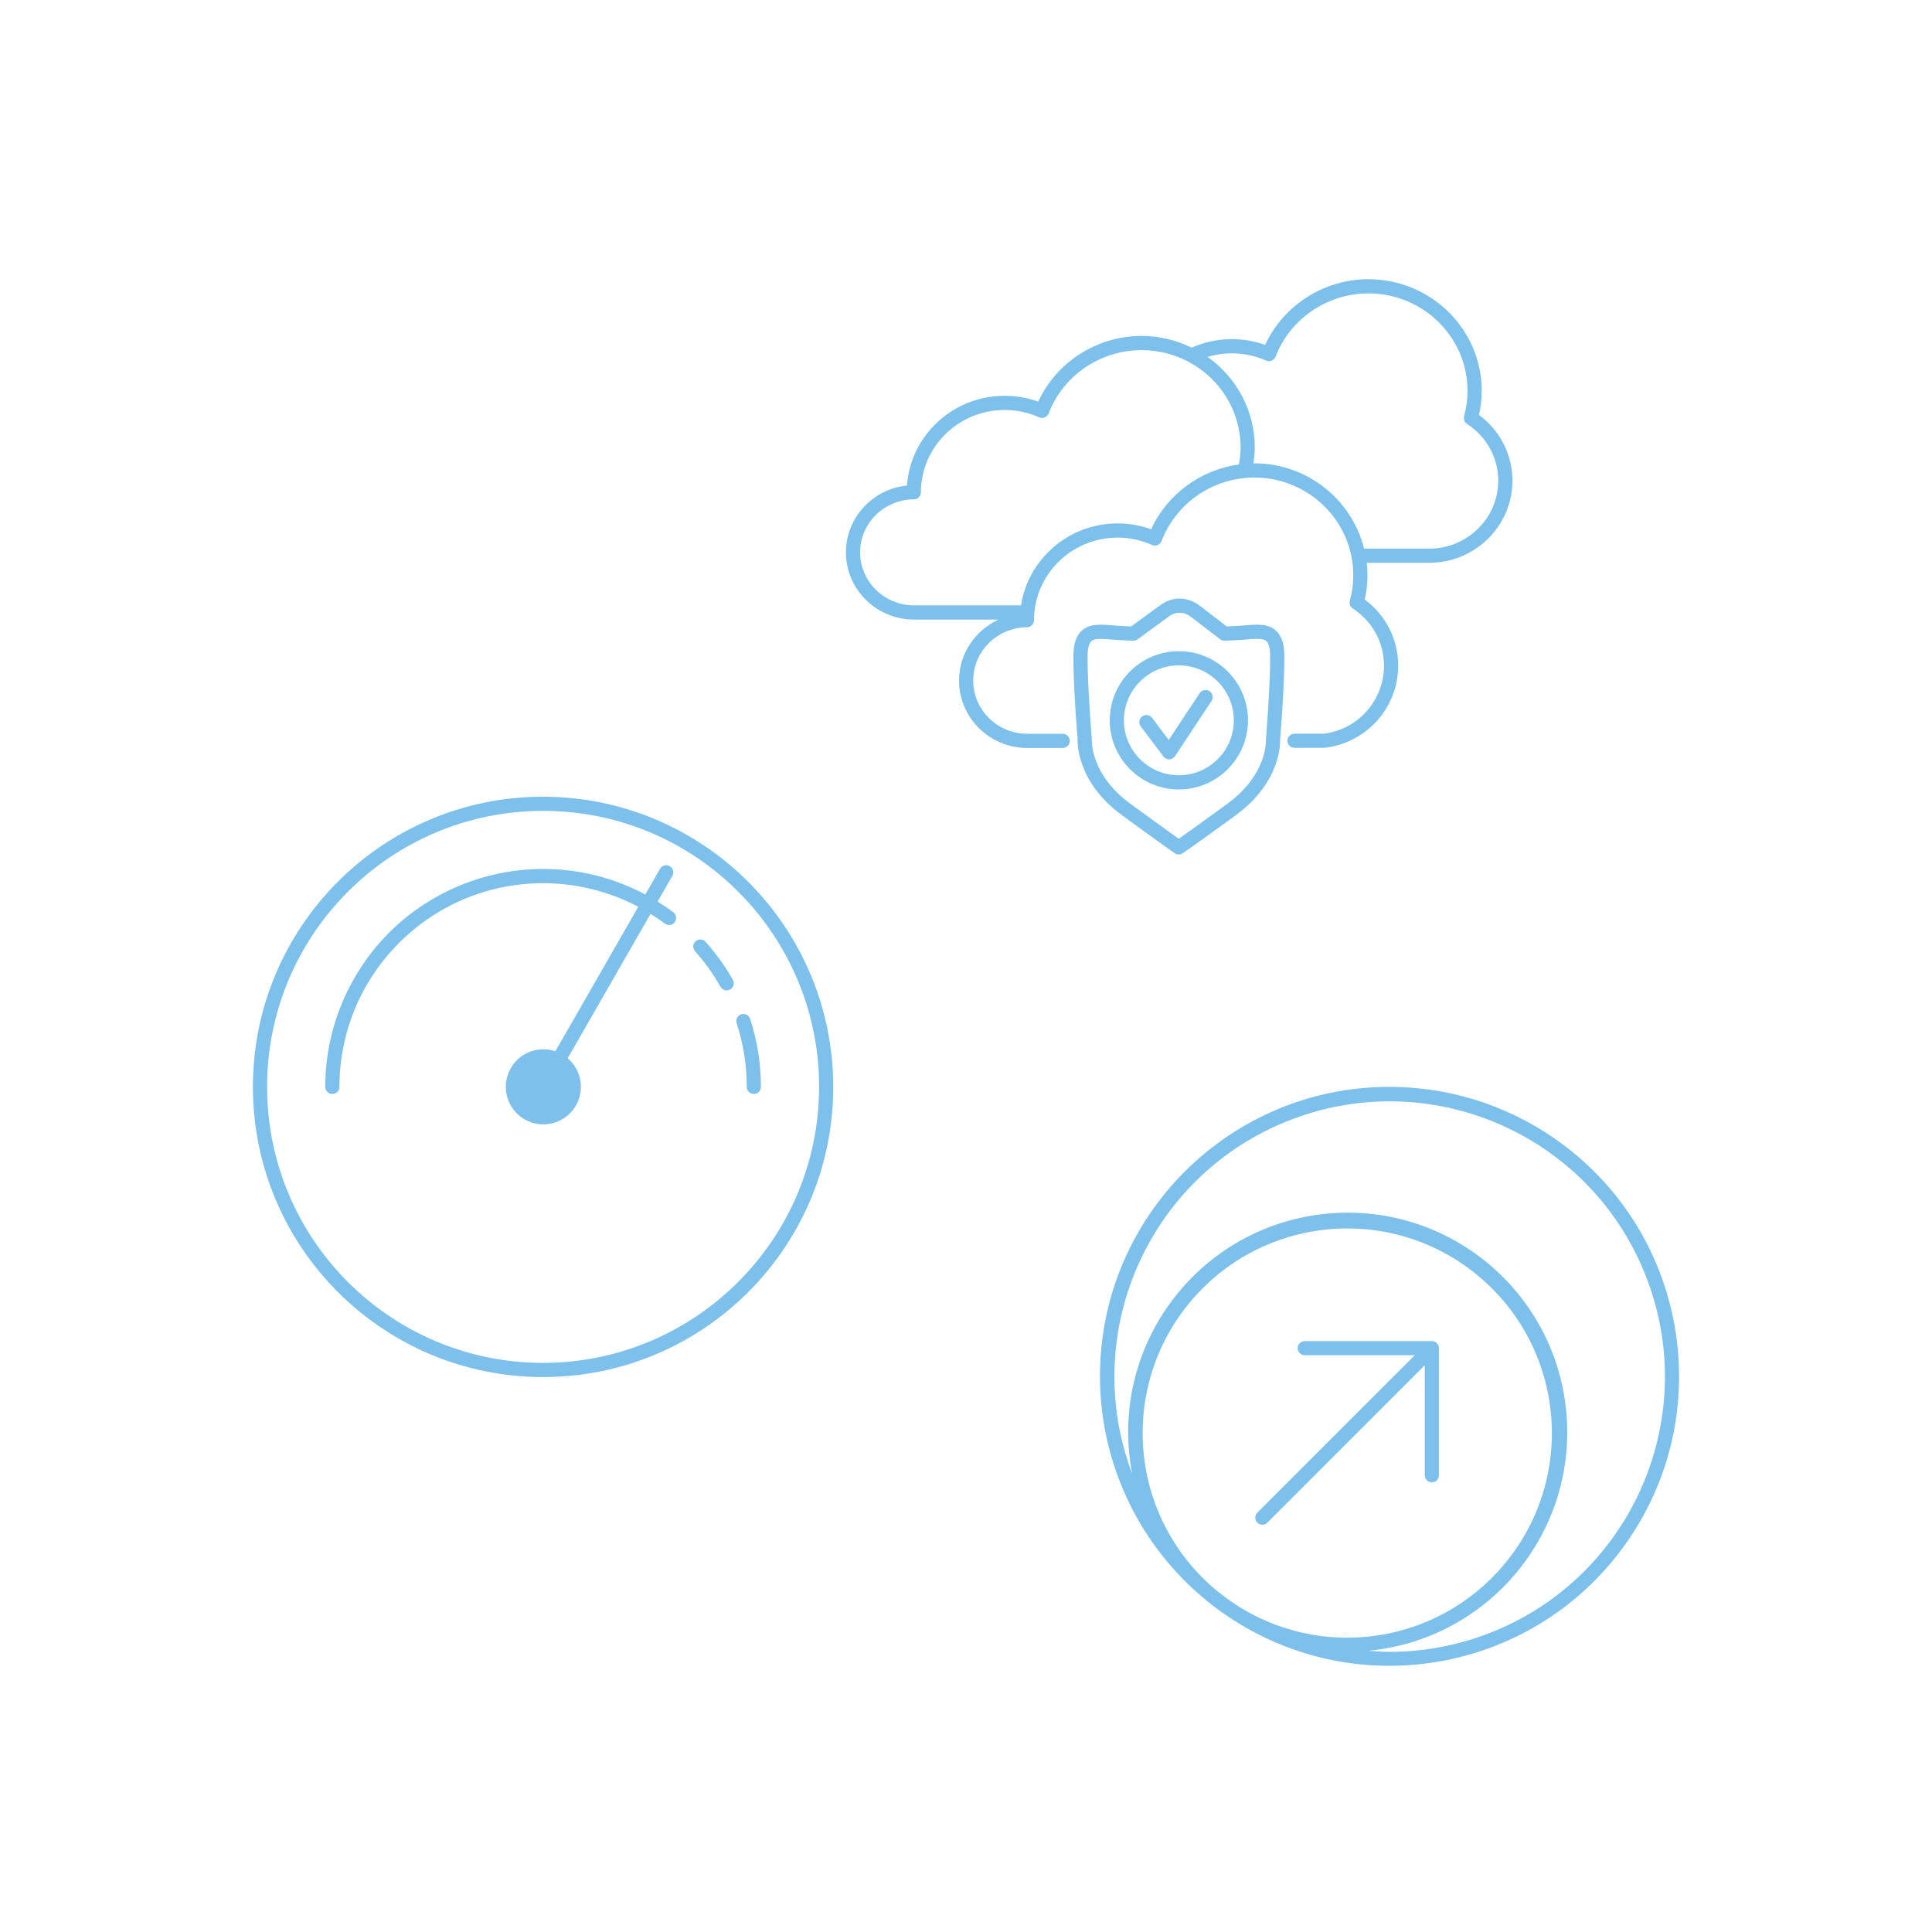
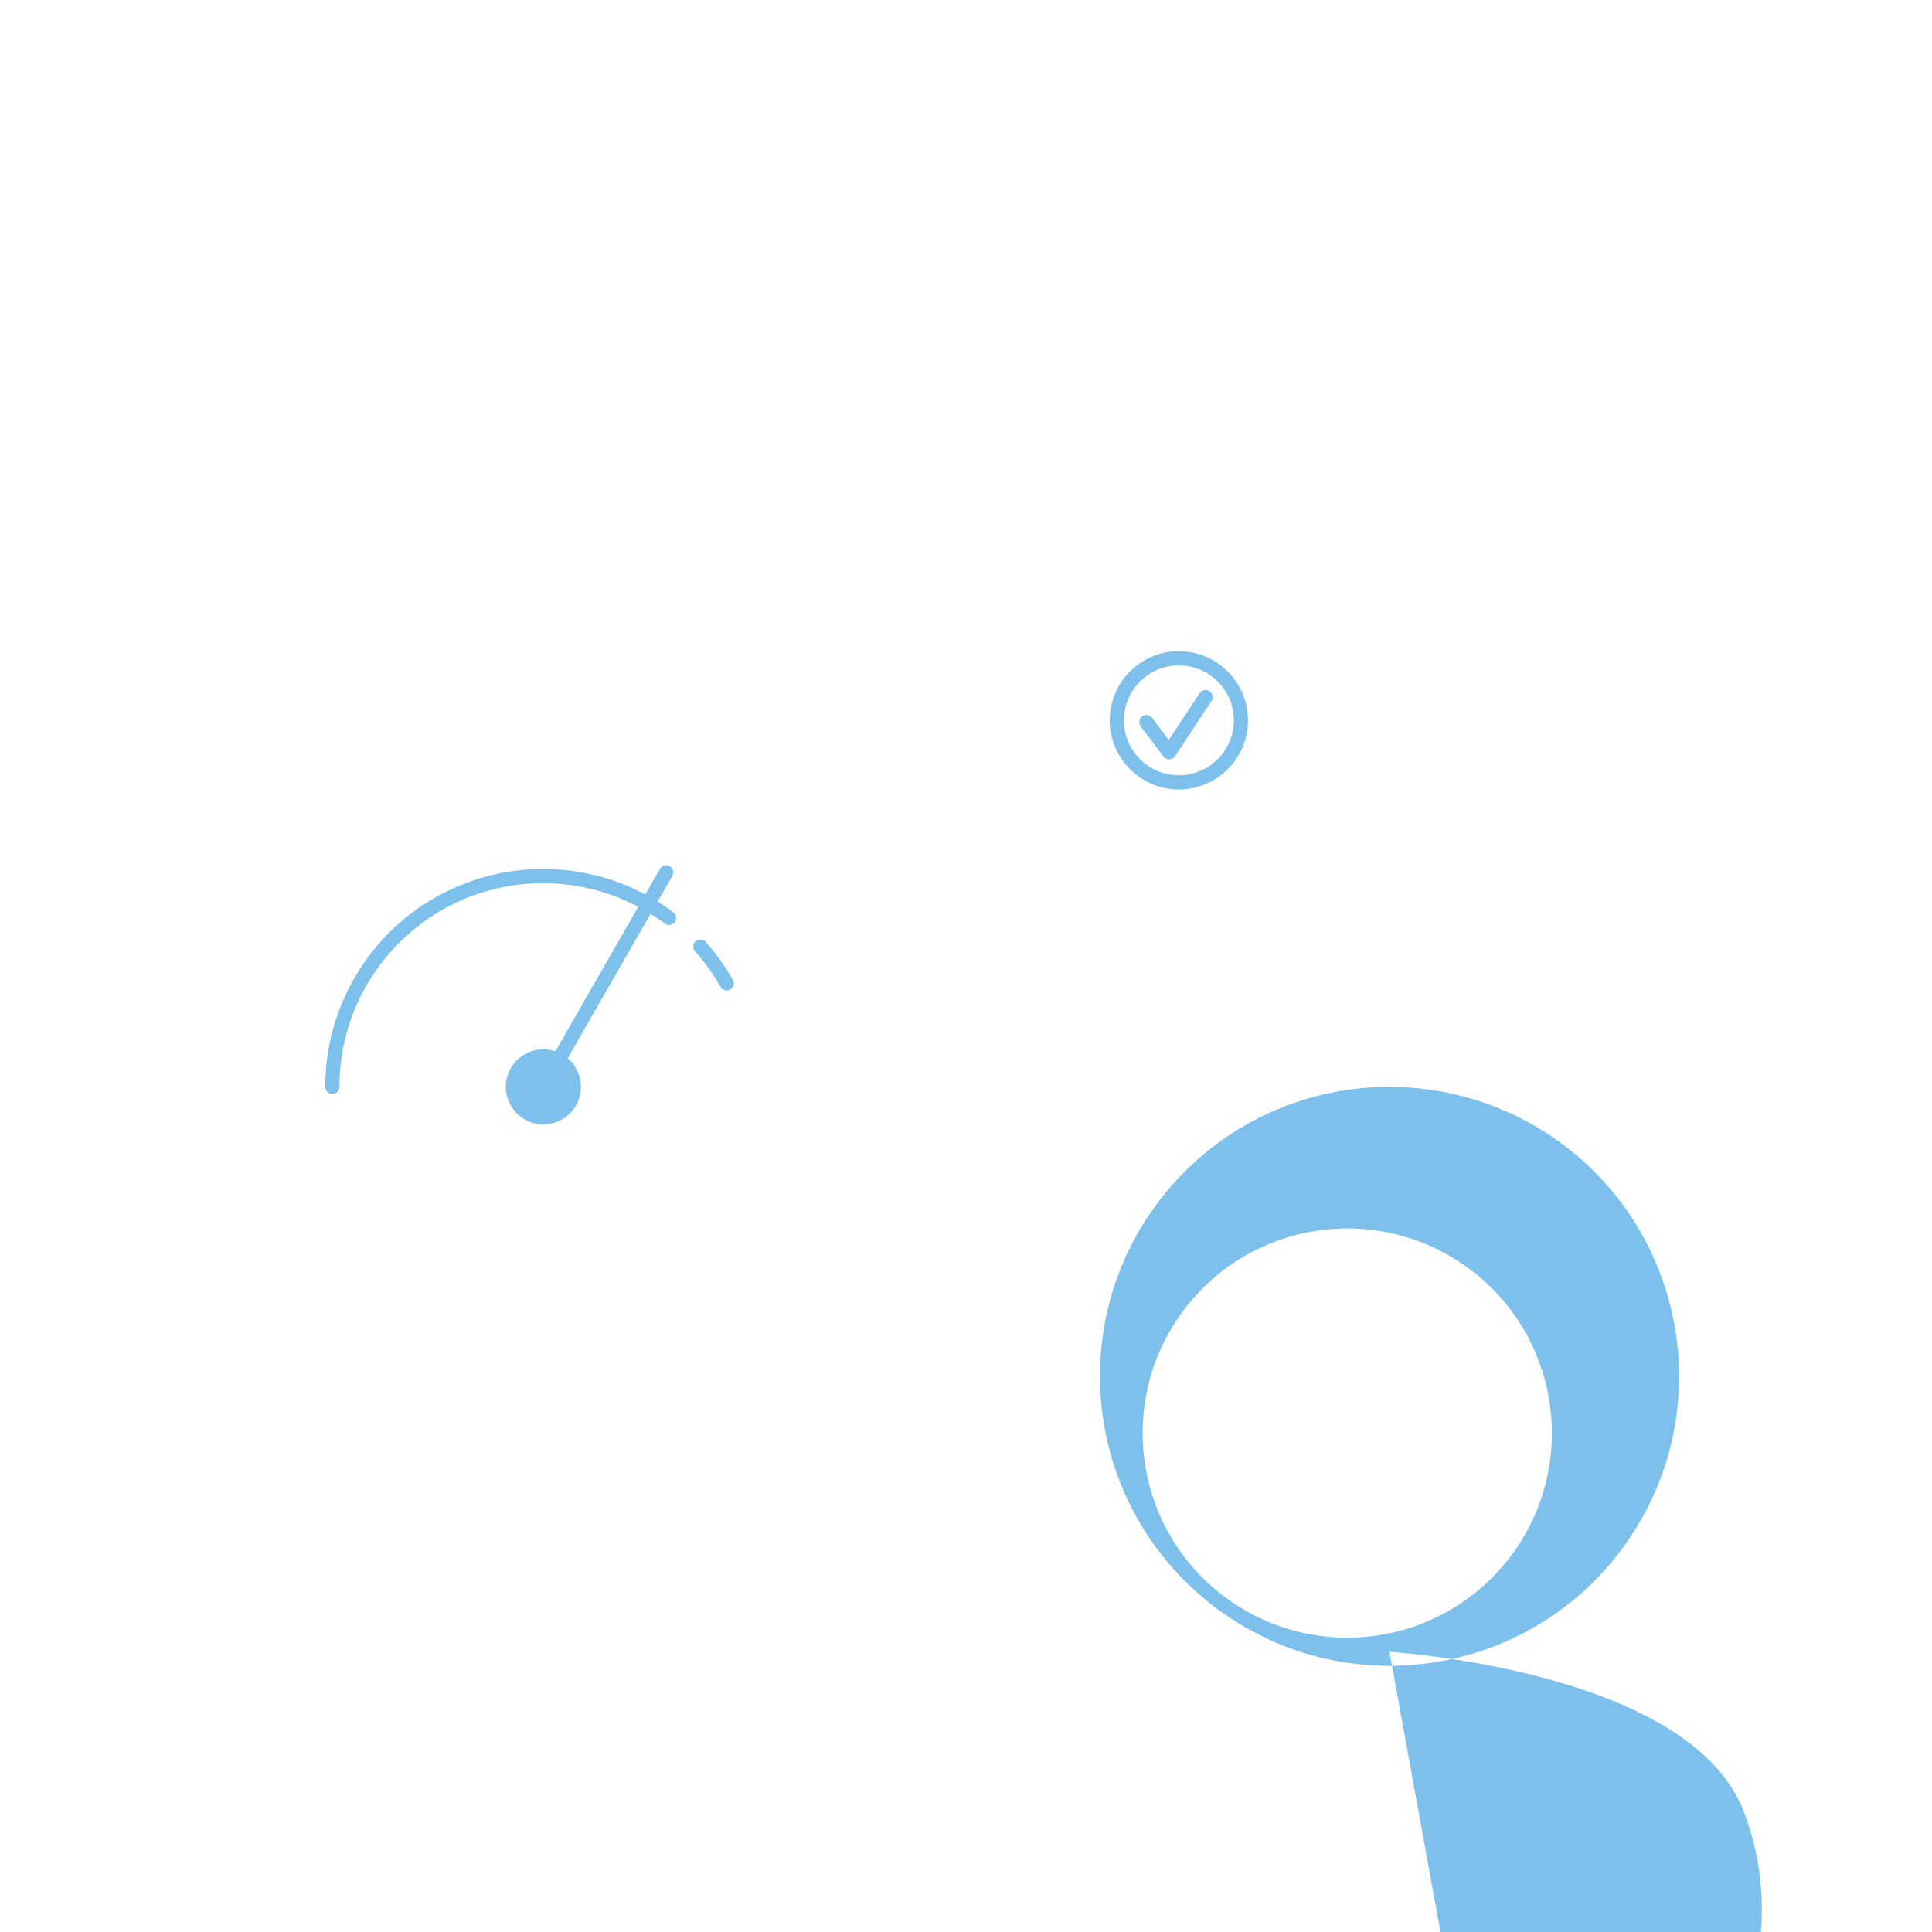
<svg xmlns="http://www.w3.org/2000/svg" viewBox="0 0 600 600" id="Layer_1">
  <defs>
    <style>.cls-1{fill:#7cc0eb;}</style>
  </defs>
  <g id="e1951848-b93d-44fa-8db1-af86aaaddce9">
-     <path d="M168.663,247.425c-49.768,0-90.114,40.345-90.114,90.114s40.345,90.114,90.114,90.114,90.114-40.345,90.114-90.114c-.056-49.745-40.368-90.058-90.114-90.114h0ZM168.663,423.257c-47.341,0-85.718-38.377-85.718-85.718s38.377-85.718,85.718-85.718,85.718,38.377,85.718,85.718c-.056,47.318-38.4,85.662-85.718,85.718h0Z" class="cls-1" />
    <path d="M204.225,279.994l4.585-7.992c.607-1.052.246-2.398-.807-3.005-1.052-.607-2.398-.246-3.005.807h0l-4.585,7.992c-32.985-17.538-73.942-5.015-91.48,27.97-5.201,9.783-7.92,20.693-7.917,31.773,0,1.214.984,2.198,2.198,2.198s2.198-.984,2.198-2.198c.003-34.937,28.327-63.258,63.264-63.255,10.299,0,20.442,2.516,29.548,7.327l-25.75,44.872c-6.099-2.061-12.715,1.212-14.776,7.312-2.061,6.099,1.212,12.715,7.312,14.776,6.099,2.061,12.715-1.212,14.776-7.312,1.528-4.521.146-9.516-3.488-12.609l25.737-44.837c1.512.941,2.989,1.939,4.431,3.016.972.727,2.349.529,3.076-.443.726-.97.529-2.345-.439-3.073-1.587-1.196-3.218-2.286-4.879-3.319h.001Z" class="cls-1" />
    <path d="M219.131,292.491c-.808-.906-2.198-.984-3.103-.176-.906.808-.984,2.198-.176,3.103,3.025,3.385,5.678,7.086,7.912,11.038.597,1.057,1.938,1.43,2.996.833s1.43-1.938.833-2.996h0c-2.391-4.225-5.228-8.182-8.462-11.803h0Z" class="cls-1" />
-     <path d="M228.789,317.841c2.078,6.359,3.133,13.008,3.125,19.698,0,1.214.984,2.198,2.198,2.198s2.198-.984,2.198-2.198c.007-7.154-1.122-14.264-3.345-21.065-.345-1.164-1.569-1.827-2.732-1.482-1.164.345-1.827,1.569-1.482,2.732.012.039.024.078.038.116h0Z" class="cls-1" />
  </g>
-   <path d="M459.32,128.874c.555-2.468.834-4.989.834-7.509,0-19.109-15.785-34.655-35.181-34.655-13.819,0-26.43,8.114-32.072,20.408-7.33-2.65-15.551-2.358-22.819.846-4.827-2.352-10.174-3.637-15.575-3.637-13.817,0-26.43,8.114-32.072,20.408-3.342-1.209-6.841-1.819-10.434-1.819-16.051,0-29.236,12.32-30.328,27.867-10.634,1.095-18.965,9.999-18.965,20.754,0,11.509,9.499,20.873,21.173,20.873h26.239c-7.228,3.338-12.283,10.548-12.283,18.933,0,11.548,9.49,20.941,21.154,20.941h11.043c1.217,0,2.202-.985,2.202-2.202s-.985-2.202-2.202-2.202h-11.043c-9.236,0-16.75-7.419-16.75-16.537s7.481-16.49,16.679-16.533c1.211-.005,2.191-.989,2.191-2.202,0-14.144,11.649-25.651,25.967-25.651,3.722,0,7.326.768,10.709,2.284.552.252,1.183.258,1.746.025.559-.232.998-.686,1.212-1.254,4.475-11.791,16.043-19.714,28.79-19.714,16.95,0,30.739,13.623,30.739,30.368,0,2.662-.357,5.324-1.058,7.909-.249.92.12,1.901.925,2.421,6.056,3.94,9.673,10.554,9.673,17.694,0,10.877-8.185,19.978-18.795,21.156h-8.998c-1.217,0-2.202.985-2.202,2.202s.985,2.202,2.202,2.202l9.239-.013c13.088-1.441,22.958-12.421,22.958-25.548,0-8.107-3.849-15.655-10.374-20.481.555-2.477.834-5.011.834-7.544,0-1.311-.089-2.601-.232-3.876h19.371c14.271,0,25.883-11.443,25.883-25.507,0-8.082-3.854-15.6-10.382-20.413l.002.003ZM357.497,164.374c-3.335-1.209-6.83-1.822-10.419-1.822-15.164,0-27.752,11.061-29.999,25.453h-33.199c-9.247,0-16.769-7.389-16.769-16.468s7.492-16.425,16.698-16.466c1.212-.005,2.193-.989,2.193-2.202,0-14.088,11.662-25.549,25.997-25.549,3.727,0,7.335.765,10.726,2.277.555.247,1.181.256,1.742.024.559-.232.998-.684,1.212-1.25,4.479-11.748,16.062-19.64,28.825-19.64,5.055,0,10.077,1.239,14.52,3.58,10.03,5.286,16.257,15.505,16.257,26.67,0,1.717-.193,3.453-.538,5.265-11.868,1.637-22.274,9.237-27.248,20.128h0ZM443.819,170.389h-20.188c-3.769-15.182-17.602-26.494-34.095-26.494-.096,0-.189.02-.285.021.261-1.671.436-3.31.436-4.935,0-11.269-5.532-21.682-14.68-28.145,5.995-1.779,12.467-1.408,18.19,1.144.551.245,1.187.254,1.738.024.559-.232.998-.684,1.212-1.25,4.478-11.748,16.064-19.64,28.825-19.64,16.972,0,30.778,13.57,30.778,30.251,0,2.651-.357,5.301-1.058,7.875-.254.925.125,1.905.929,2.426,6.06,3.927,9.677,10.514,9.677,17.621,0,11.637-9.634,21.103-21.479,21.103h0Z" class="cls-1" />
-   <path d="M396.272,195.863c-2.451-2.254-5.936-1.966-9.621-1.652-.882.073-1.806.155-2.757.202h-.005c-.976.047-1.957.091-2.929.129l-8.391-6.447c-3.738-2.869-8.408-2.946-12.2-.177l-9.075,6.627c-.989-.043-1.98-.086-2.976-.133-.953-.047-1.875-.129-2.759-.202-3.686-.31-7.165-.607-9.619,1.652-1.772,1.63-2.598,4.211-2.598,8.129,0,9.733,1.271,25.105,1.323,25.423-.034.533-.705,13.191,13.828,23.801,11.829,8.632,16.307,11.759,16.307,11.759.378.263.819.396,1.26.396.435,0,.868-.129,1.243-.383.047-.034,4.72-3.239,16.415-11.771,14.533-10.611,13.862-23.268,13.823-23.47.056-.649,1.329-16.021,1.329-25.754,0-3.918-.826-6.499-2.598-8.129v.002ZM381.121,249.655c-8.258,6.03-12.987,9.38-15.051,10.825-2.036-1.445-6.696-4.778-14.978-10.825-12.475-9.105-12.053-19.522-12.034-20.279-.013-.155-1.309-15.836-1.309-25.384,0-2.49.407-4.181,1.174-4.886.585-.538,1.619-.705,2.92-.705.992,0,2.133.099,3.349.202.934.077,1.908.159,2.908.206,1.267.064,2.535.12,3.793.168.505.008.982-.129,1.383-.426l9.692-7.075c2.21-1.613,4.731-1.566,6.92.111l8.864,6.808c.417.387.959.555,1.57.58,1.256-.047,2.525-.103,3.789-.168,1.006-.047,1.979-.129,2.912-.206,2.809-.236,5.235-.447,6.271.503.77.705,1.174,2.396,1.174,4.886,0,9.548-1.298,25.229-1.316,25.702.025.438.447,10.855-12.03,19.961h-.002Z" class="cls-1" />
  <path d="M375.62,214.645c-1.02-.679-2.382-.391-3.05.624l-9.608,14.533-5.179-6.873c-.727-.972-2.112-1.157-3.084-.435-.972.731-1.165,2.112-.435,3.084l7.056,9.363c.417.555,1.068.877,1.759.877h.069c.714-.022,1.375-.391,1.768-.989l11.327-17.135c.671-1.015.391-2.379-.624-3.05h0Z" class="cls-1" />
  <path d="M366.106,202.232c-11.838,0-21.47,9.63-21.47,21.47s9.632,21.47,21.47,21.47,21.47-9.63,21.47-21.47-9.63-21.47-21.47-21.47ZM366.106,240.768c-9.411,0-17.066-7.656-17.066-17.066s7.656-17.066,17.066-17.066,17.066,7.656,17.066,17.066-7.656,17.066-17.066,17.066h0Z" class="cls-1" />
  <g id="b982731b-d504-46a4-8b86-30db51487bae">
-     <path d="M445.511,416.658c-.266-.11-.55-.167-.838-.167h-39.476c-1.211,0-2.193.982-2.193,2.193s.982,2.193,2.193,2.193h34.182l-48.893,48.889c-.858.858-.858,2.248,0,3.105s2.248.858,3.105,0l48.889-48.893v34.182c0,1.211.982,2.193,2.193,2.193s2.193-.982,2.193-2.193v-39.476c0-.887-.535-1.687-1.355-2.026h0Z" class="cls-1" />
-     <path d="M431.515,337.539c-49.629-.026-89.882,40.185-89.908,89.814-.014,27.107,12.209,52.773,33.264,69.845,1.857,1.545,3.792,2.993,5.799,4.338,40.927,28.101,96.886,17.703,124.986-23.225,28.101-40.927,17.703-96.886-23.225-124.986-14.986-10.289-32.739-15.793-50.917-15.786h0ZM383.117,497.904c-1.869-1.29-3.693-2.632-5.452-4.079-26.933-22.499-30.527-62.572-8.028-89.505,22.499-26.933,62.572-30.527,89.505-8.028,26.933,22.499,30.527,62.572,8.028,89.505-20.812,24.913-57.056,30.134-84.053,12.107h0ZM431.515,512.988c-2.219,0-4.386-.167-6.579-.333,37.484-3.532,65.007-36.782,61.475-74.266-3.532-37.484-36.782-65.007-74.266-61.475-37.484,3.532-65.007,36.782-61.475,74.266.205,2.177.515,4.342.928,6.489-16.652-44.169,5.655-93.474,49.824-110.126s93.474,5.655,110.126,49.824c16.652,44.169-5.655,93.474-49.824,110.126-9.655,3.64-19.89,5.502-30.209,5.495Z" class="cls-1" />
+     <path d="M431.515,337.539c-49.629-.026-89.882,40.185-89.908,89.814-.014,27.107,12.209,52.773,33.264,69.845,1.857,1.545,3.792,2.993,5.799,4.338,40.927,28.101,96.886,17.703,124.986-23.225,28.101-40.927,17.703-96.886-23.225-124.986-14.986-10.289-32.739-15.793-50.917-15.786h0ZM383.117,497.904c-1.869-1.29-3.693-2.632-5.452-4.079-26.933-22.499-30.527-62.572-8.028-89.505,22.499-26.933,62.572-30.527,89.505-8.028,26.933,22.499,30.527,62.572,8.028,89.505-20.812,24.913-57.056,30.134-84.053,12.107h0ZM431.515,512.988s93.474,5.655,110.126,49.824c16.652,44.169-5.655,93.474-49.824,110.126-9.655,3.64-19.89,5.502-30.209,5.495Z" class="cls-1" />
  </g>
</svg>